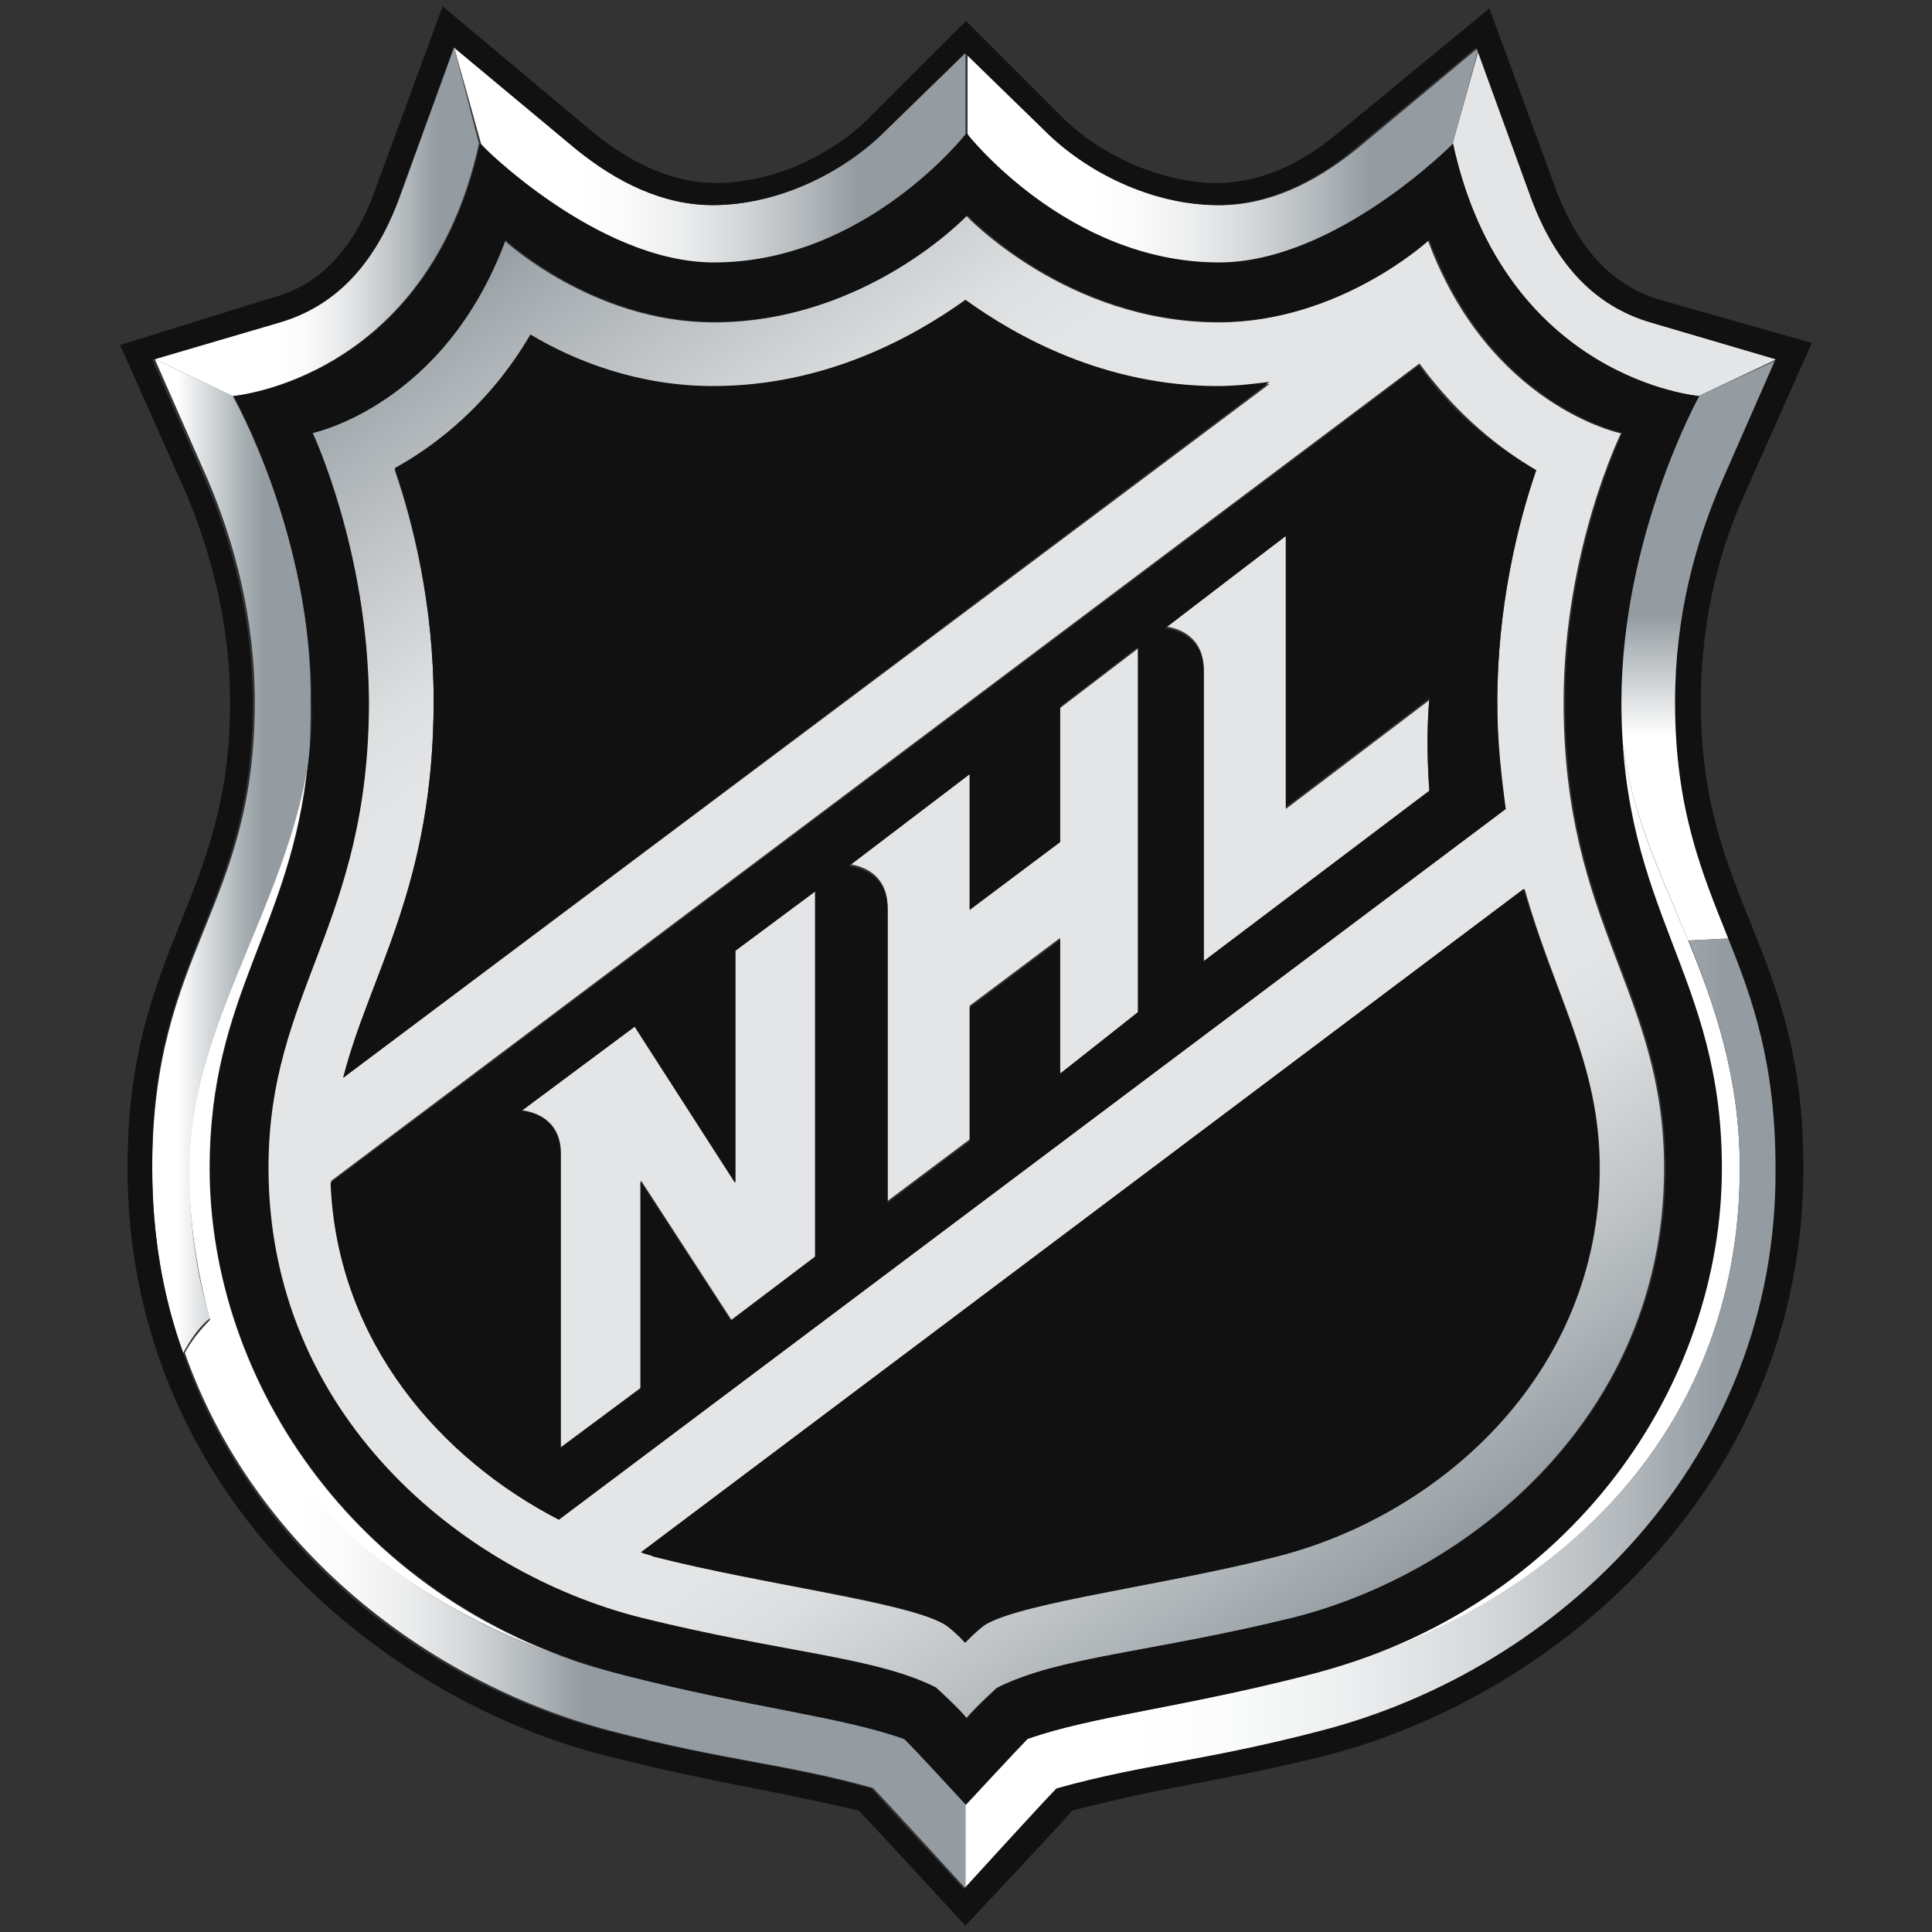
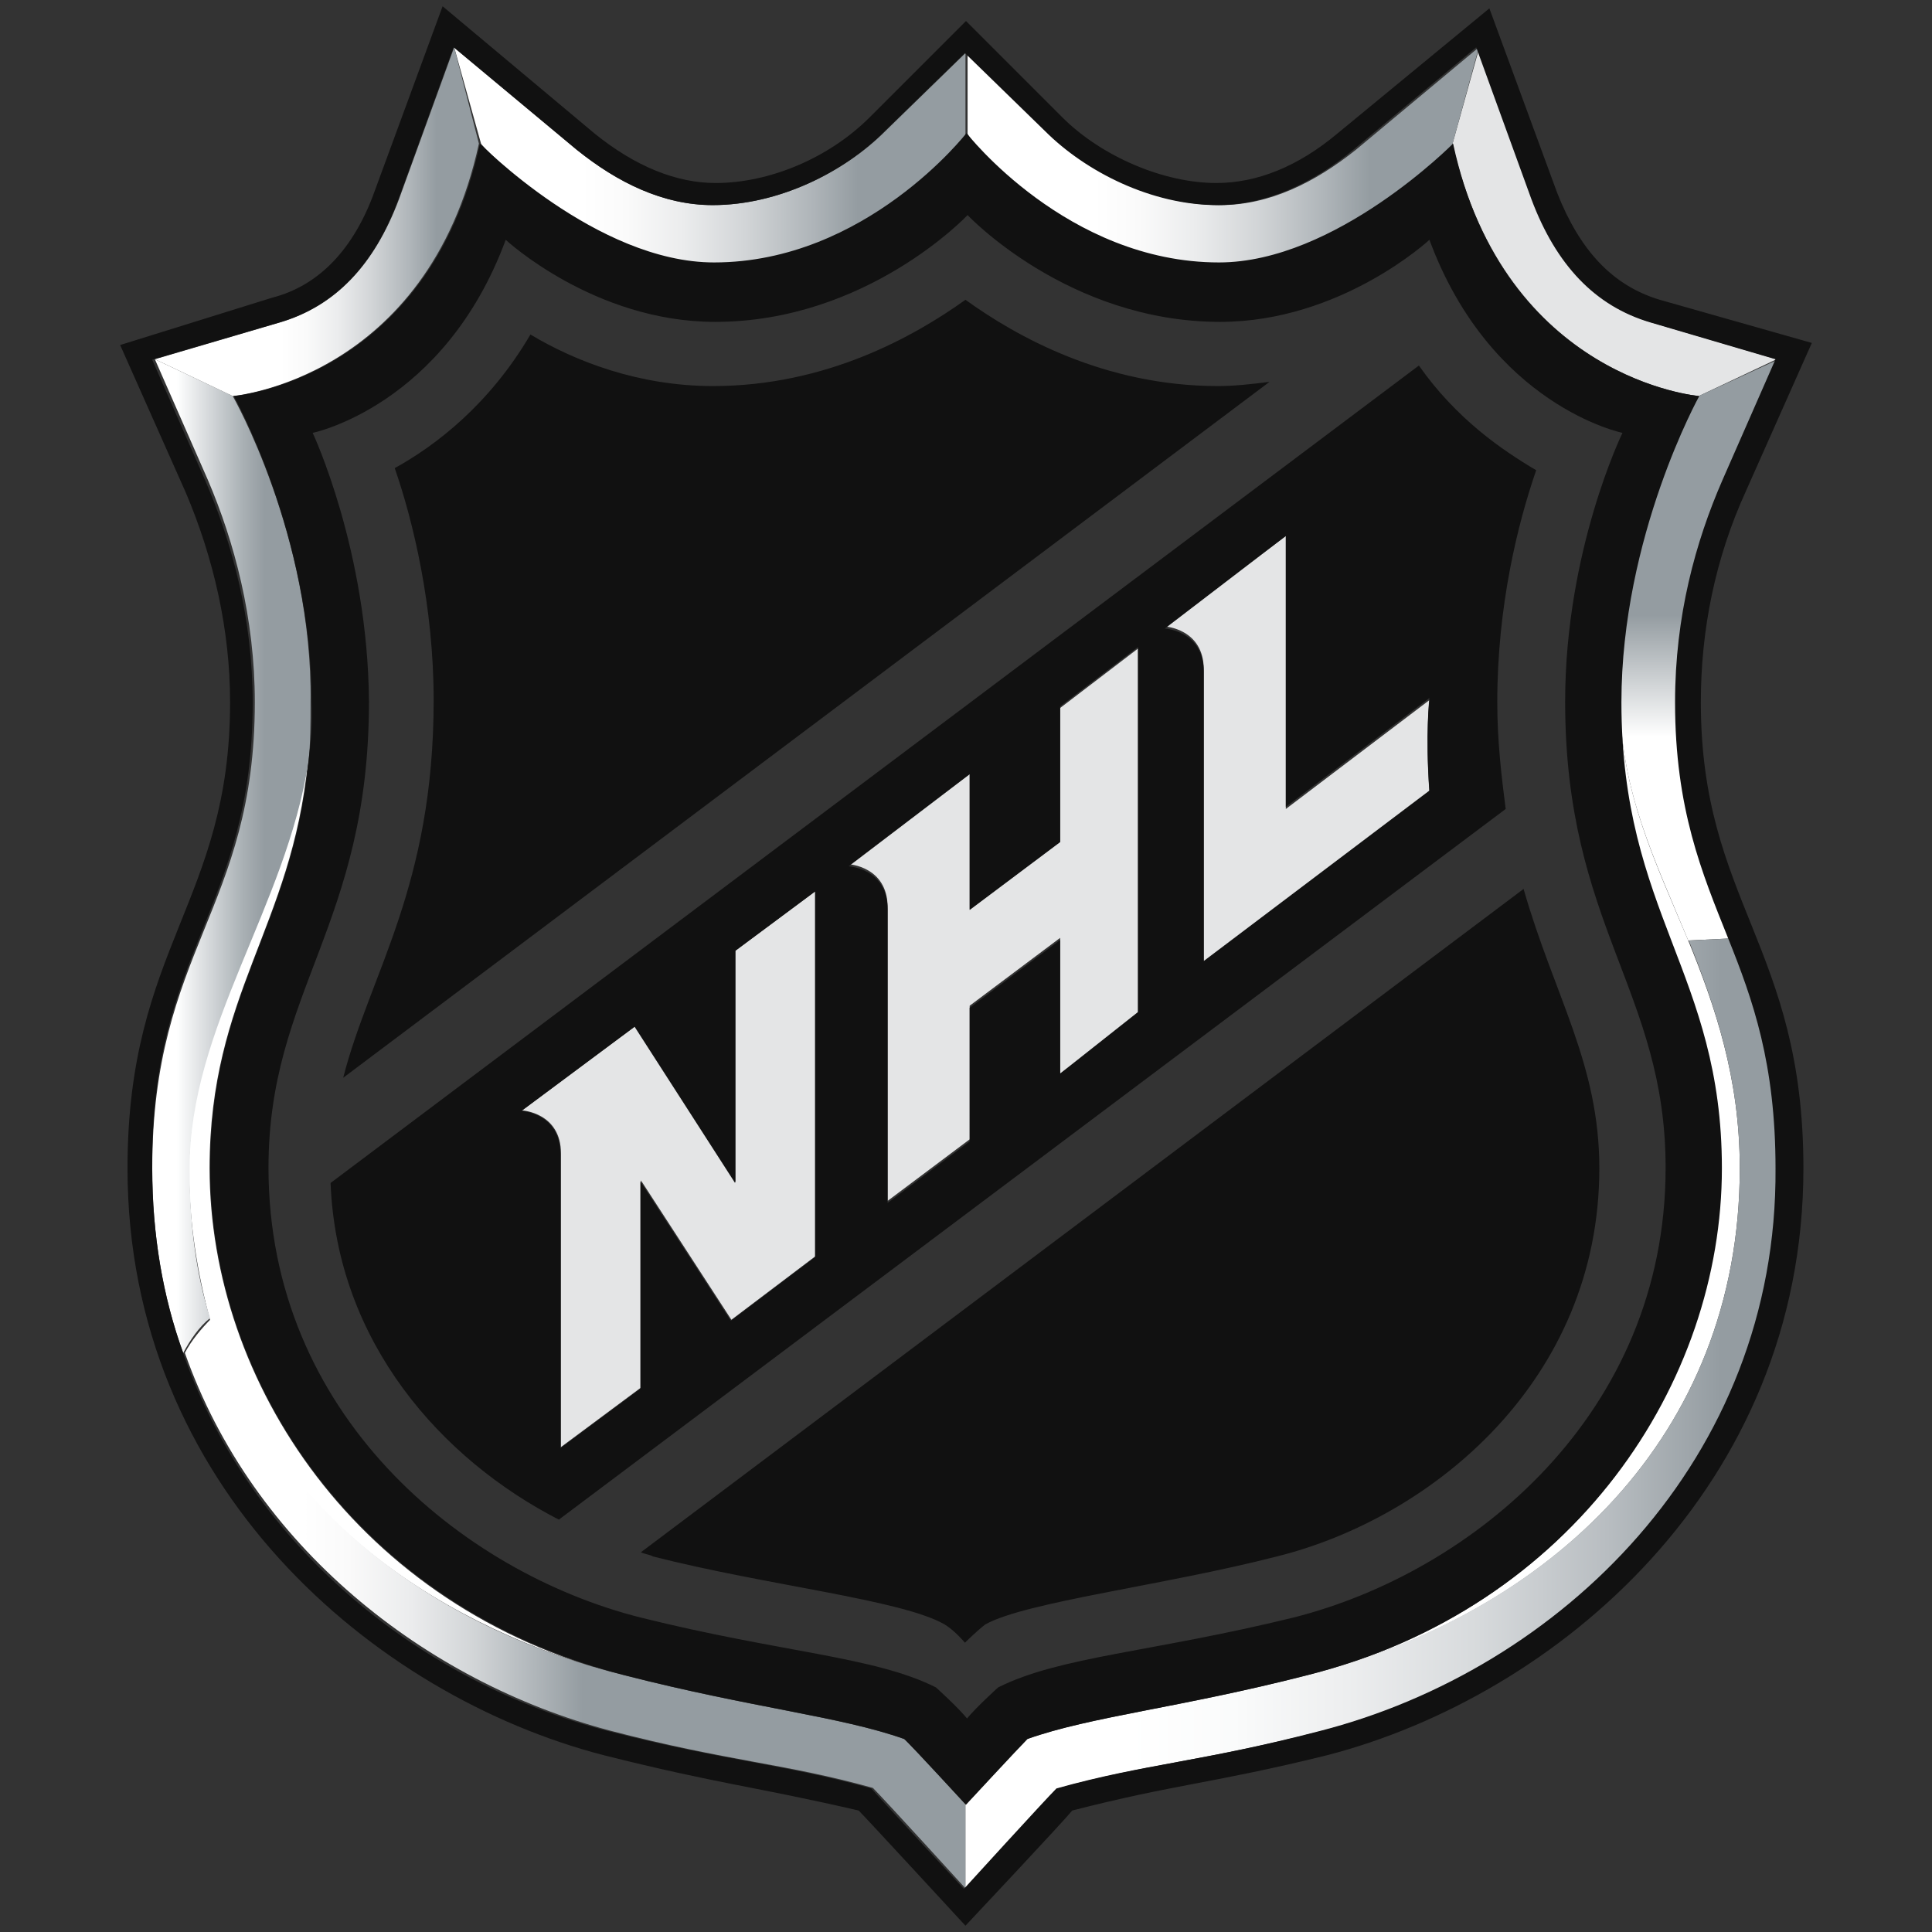
<svg xmlns="http://www.w3.org/2000/svg" xmlns:ns1="http://sodipodi.sourceforge.net/DTD/sodipodi-0.dtd" xmlns:ns2="http://www.inkscape.org/namespaces/inkscape" version="1.1" id="Layer_1" ns1:docname="60.svg" ns2:version="1.2.2 (b0a84865, 2022-12-01)" x="0px" y="0px" viewBox="-646.8 31.3 300 300" xml:space="preserve" width="300" height="300">
  <rect x="-646.8" y="31.3" width="300" height="300" fill="#333333" stroke="none" />
  <defs id="defs128" />
  <style type="text/css" id="style9">
	.st0{fill:#FFFFFF;}
	.st1{fill:#E4E5E6;}
	.st2{fill:url(#path19_1_);}
	.st3{fill:url(#path30_1_);}
	.st4{fill:url(#path45_1_);}
	.st5{fill:url(#path68_1_);}
	.st6{fill:url(#path83_1_);}
	.st7{fill:url(#path98_1_);}
	.st8{fill:url(#path113_1_);}
	.st9{fill:url(#path128_1_);}
	.st10{fill:#111111;}
</style>
  <ns1:namedview id="namedview133" borderopacity="1" gridtolerance="10" bordercolor="#666666" ns2:cx="-10.335955" fit-margin-top="0" showgrid="false" objecttolerance="10" ns2:cy="161.2409" ns2:zoom="0.96749647" guidetolerance="10" pagecolor="#ffffff" fit-margin-left="0" ns2:window-height="898" ns2:current-layer="Layer_1" fit-margin-bottom="0" ns2:window-maximized="0" ns2:pageopacity="0" ns2:window-width="1728" ns2:pageshadow="2" ns2:window-y="62" ns2:window-x="0" fit-margin-right="0" ns2:showpageshadow="2" ns2:pagecheckerboard="0" ns2:deskcolor="#d1d1d1">
	</ns1:namedview>
  <path id="path6" ns2:connector-curvature="0" class="st0" d="m -614.257,212.706 c 0,-27.118 12.742,-37.328 15.274,-63.139 -3.512,22.626 -18.46,40.84 -18.46,63.139 0,8.576 1.307,16.254 3.186,23.279 9.23,31.284 37.328,48.437 64.119,55.461 -41.167,-10.537 -64.119,-45.578 -64.119,-78.74 z m 237.609,0 c 0,-14.049 -3.839,-25.158 -8.005,-35.368 -5.064,-12.089 -10.537,-23.279 -10.537,-37.001 0,32.836 15.601,42.392 15.601,72.369 0,33.162 -22.626,68.203 -64.119,78.74 37.41,-9.557 67.06,-37.001 67.06,-78.74 z" style="stroke-width:0.817" />
  <path id="path8" ns2:connector-curvature="0" class="st1" d="m -390.37,81.364 c -8.576,-2.532 -14.703,-8.903 -18.46,-19.113 l -8.25,-23.606 -4.166,14.948 c 8.25,36.675 38.227,39.207 38.227,39.207 l 12.089,-5.718 z m -142.206,133.548 -15.601,-24.259 -17.561,13.069 c 0,0 6.044,0.327 6.044,6.698 v 45.578 l 12.415,-9.23 v -32.182 l 14.049,21.645 13.069,-9.883 v -56.686 l -12.415,9.23 z m 50.397,-52.929 -14.049,10.537 v -21.074 l -18.787,14.049 c 0,0 6.044,0.327 6.044,6.698 v 45.578 l 12.742,-9.557 V 187.467 l 14.049,-10.537 v 21.074 l 12.089,-8.903 v -57.095 l -12.089,9.23 z m 35.041,-5.064 v -42.392 l -18.787,14.049 c 0,0 6.044,0.327 6.044,6.698 v 45.578 l 35.041,-26.465 c -0.653,-8.903 0,-14.376 0,-14.376 z" style="stroke-width:0.817" />
  <linearGradient id="path19_1_" gradientUnits="userSpaceOnUse" x1="12292.158" y1="-11185.218" x2="12432.77" y2="-11185.218" gradientTransform="matrix(0.225,0,0,-0.225,-3388.533,-2350.031)">
    <stop offset="0.11" style="stop-color:#FFFFFF" id="stop14" />
    <stop offset="0.24" style="stop-color:#DCDFE1" id="stop16" />
    <stop offset="0.44" style="stop-color:#A8AFB3" id="stop18" />
    <stop offset="0.54" style="stop-color:#949CA1" id="stop20" />
  </linearGradient>
  <path id="path19" ns2:connector-curvature="0" class="st2" d="m -607.232,140.337 c 0,32.182 -15.928,38.553 -15.928,72.369 0,10.21 1.634,20.093 4.819,28.67 0.98,-1.879 2.532,-4.166 4.166,-5.391 -2.205,-7.025 -3.186,-14.703 -3.186,-23.279 0,-21.972 14.948,-40.514 18.46,-63.139 0.327,-2.859 0.327,-6.044 0.327,-9.23 0.327,-25.811 -12.089,-47.538 -12.089,-47.538 l -12.089,-5.718 8.25,18.787 c 4.084,9.557 7.27,21.4 7.27,34.469 z" style="fill:url(#path19_1_);stroke-width:0.817" />
  <linearGradient id="path30_1_" gradientUnits="userSpaceOnUse" x1="-257.241" y1="288.63" x2="-257.241" y2="398.91" gradientTransform="matrix(0.817,0,0,-0.817,-172.773,413.069)">
    <stop offset="0" style="stop-color:#FFFFFF" id="stop24" />
    <stop offset="0.35" style="stop-color:#FFFFFF" id="stop26" />
    <stop offset="0.56" style="stop-color:#949CA1" id="stop28" />
    <stop offset="1" style="stop-color:#949CA1" id="stop30" />
  </linearGradient>
  <path id="path30" ns2:connector-curvature="0" class="st3" d="m -395.189,140.337 c 0,13.722 5.391,24.586 10.537,37.001 l 6.698,-0.327 c -4.166,-10.21 -8.25,-20.093 -8.25,-36.675 0,-13.069 3.186,-24.831 7.351,-34.469 l 8.25,-18.787 -12.415,5.718 c 0,0 -12.17,21.727 -12.17,47.538 z" style="fill:url(#path30_1_);stroke-width:0.817" />
  <linearGradient id="path45_1_" gradientUnits="userSpaceOnUse" x1="-545.142" y1="162.539" x2="-396.605" y2="162.539" gradientTransform="matrix(0.817,0,0,-0.817,-172.773,413.069)">
    <stop offset="0.15" style="stop-color:#FFFFFF" id="stop34" />
    <stop offset="0.21" style="stop-color:#FAFAFA" id="stop36" />
    <stop offset="0.29" style="stop-color:#EBECED" id="stop38" />
    <stop offset="0.37" style="stop-color:#D2D5D7" id="stop40" />
    <stop offset="0.45" style="stop-color:#AFB5B9" id="stop42" />
    <stop offset="0.51" style="stop-color:#949CA1" id="stop44" />
  </linearGradient>
  <path id="path45" ns2:connector-curvature="0" class="st4" d="m -506.438,301.33 c -9.883,-3.512 -23.606,-4.819 -43.372,-9.883 -27.118,-6.698 -54.808,-24.259 -64.119,-55.461 -1.634,1.634 -3.186,3.512 -4.166,5.391 10.537,29.977 37.328,51.05 65.998,58.647 18.46,4.819 27.118,5.064 40.84,8.903 1.879,1.879 14.376,15.601 14.376,15.601 v -13.069 c 0,0.082 -8.25,-9.148 -9.557,-10.128 z" style="fill:url(#path45_1_);stroke-width:0.817" />
  <linearGradient id="path68_1_" gradientUnits="userSpaceOnUse" x1="-308.655" y1="170.234" x2="-484.756" y2="421.662" gradientTransform="matrix(0.817,0,0,-0.817,-172.773,413.069)">
    <stop offset="0" style="stop-color:#949CA1" id="stop48" />
    <stop offset="1.000000e-002" style="stop-color:#99A1A6" id="stop50" />
    <stop offset="0.12" style="stop-color:#C2C6C8" id="stop52" />
    <stop offset="0.2" style="stop-color:#DBDDDE" id="stop54" />
    <stop offset="0.25" style="stop-color:#E4E5E6" id="stop56" />
    <stop offset="0.75" style="stop-color:#E4E5E6" id="stop58" />
    <stop offset="0.8" style="stop-color:#DCDEDF" id="stop60" />
    <stop offset="0.87" style="stop-color:#C7CACD" id="stop62" />
    <stop offset="0.97" style="stop-color:#A3AAAE" id="stop64" />
    <stop offset="1" style="stop-color:#949CA1" id="stop66" />
  </linearGradient>
-   <path id="path68" ns2:connector-curvature="0" class="st5" d="m -547.605,282.543 c 21.972,5.391 36.348,6.044 45.905,10.864 0,0 3.512,3.186 4.819,4.819 1.307,-1.634 4.819,-4.819 4.819,-4.819 9.557,-4.819 23.932,-5.391 45.905,-10.864 27.771,-7.025 57.748,-31.529 57.748,-69.837 0,-27.445 -15.601,-37.655 -15.601,-72.369 0,-23.606 8.903,-41.739 8.903,-41.739 0,0 -20.42,-4.166 -29.977,-29.977 0,0 -13.722,12.742 -32.509,12.742 -23.606,0 -39.207,-16.581 -39.207,-16.581 0,0 -15.601,16.581 -39.207,16.581 -18.787,0 -32.509,-12.742 -32.509,-12.742 -9.557,25.811 -29.977,29.977 -29.977,29.977 0,0 8.903,18.215 8.903,41.739 0,34.796 -15.601,44.924 -15.601,72.369 -0.082,38.553 29.895,62.812 57.585,69.837 z m 149.231,-69.837 c 0,32.509 -25.811,53.909 -50.07,60.28 -17.561,4.492 -38.553,6.698 -45.251,10.537 -1.634,0.98 -3.186,2.859 -3.186,2.859 0,0 -1.879,-1.879 -3.186,-2.859 -6.371,-3.512 -27.771,-6.044 -45.251,-10.537 -0.653,-0.327 -1.307,-0.327 -1.879,-0.653 l 137.142,-102.999 c 4.656,16.581 11.68,27.118 11.68,43.372 z m -9.883,-108.39 c -2.859,8.25 -6.044,21.4 -6.044,36.021 0,6.044 0.327,11.762 1.307,16.581 l -147.025,110.351 c -18.46,-9.557 -34.469,-27.771 -35.368,-52.602 L -426.391,87.735 c 6.044,8.25 12.742,13.396 18.133,16.581 z m -171.203,36.021 c 0,-14.948 -3.186,-27.771 -6.044,-36.021 6.371,-3.512 14.703,-9.883 21.074,-20.747 7.025,3.839 16.908,8.005 28.343,8.005 17.561,0 31.284,-7.678 39.207,-13.396 8.005,5.718 21.645,13.396 39.207,13.396 2.859,0 5.391,-0.327 8.005,-0.653 L -593.51,198.657 c 4.166,-16.254 14.049,-29.65 14.049,-58.32 z" style="fill:url(#path68_1_);stroke-width:0.817" />
  <linearGradient id="path83_1_" gradientUnits="userSpaceOnUse" x1="-494.12" y1="437.753" x2="-396.722" y2="437.753" gradientTransform="matrix(0.817,0,0,-0.817,-172.773,413.069)">
    <stop offset="0.25" style="stop-color:#FFFFFF" id="stop70" />
    <stop offset="0.34" style="stop-color:#FAFAFA" id="stop72" />
    <stop offset="0.45" style="stop-color:#EBECED" id="stop74" />
    <stop offset="0.57" style="stop-color:#D2D5D7" id="stop76" />
    <stop offset="0.7" style="stop-color:#AFB5B9" id="stop78" />
    <stop offset="0.79" style="stop-color:#949CA1" id="stop80" />
  </linearGradient>
  <path id="path83" ns2:connector-curvature="0" class="st6" d="m -536.088,72.379 c 23.606,0 39.207,-20.093 39.207,-20.093 V 39.543 l -12.415,12.089 c -6.371,6.371 -16.581,11.517 -26.791,11.517 -7.678,0 -14.948,-3.512 -21.074,-8.576 l -19.113,-15.928 4.166,14.948 c -0.327,0 17.806,18.787 36.021,18.787 z" style="fill:url(#path83_1_);stroke-width:0.817" />
  <linearGradient id="path98_1_" gradientUnits="userSpaceOnUse" x1="-396.8" y1="198.648" x2="-242.212" y2="198.648" gradientTransform="matrix(0.817,0,0,-0.817,-172.773,413.069)">
    <stop offset="0.2" style="stop-color:#FFFFFF" id="stop84" />
    <stop offset="0.33" style="stop-color:#FAFBFB" id="stop86" />
    <stop offset="0.47" style="stop-color:#EDEEEF" id="stop88" />
    <stop offset="0.63" style="stop-color:#D7DADC" id="stop90" />
    <stop offset="0.79" style="stop-color:#B8BDC1" id="stop92" />
    <stop offset="0.93" style="stop-color:#949CA1" id="stop94" />
  </linearGradient>
  <path id="path98" ns2:connector-curvature="0" class="st7" d="m -376.648,212.706 c 0,41.739 -29.65,69.184 -67.305,78.74 -19.767,5.064 -33.489,6.371 -43.372,9.883 -1.307,1.307 -9.557,10.21 -9.557,10.21 v 13.069 c 0,0 12.742,-13.722 14.376,-15.601 13.722,-3.839 22.299,-4.166 40.84,-8.903 37.328,-9.557 71.144,-42.066 71.144,-87.398 0,-16.254 -3.512,-26.138 -7.351,-35.694 l -6.698,0.327 c 4.084,10.21 7.923,21.319 7.923,35.368 z" style="fill:url(#path98_1_);stroke-width:0.817" />
  <linearGradient id="path113_1_" gradientUnits="userSpaceOnUse" x1="-396.722" y1="437.753" x2="-299.323" y2="437.753" gradientTransform="matrix(0.817,0,0,-0.817,-172.773,413.069)">
    <stop offset="0.25" style="stop-color:#FFFFFF" id="stop98" />
    <stop offset="0.34" style="stop-color:#FAFAFA" id="stop100" />
    <stop offset="0.45" style="stop-color:#EBECED" id="stop102" />
    <stop offset="0.57" style="stop-color:#D2D5D7" id="stop104" />
    <stop offset="0.7" style="stop-color:#AFB5B9" id="stop106" />
    <stop offset="0.79" style="stop-color:#949CA1" id="stop108" />
  </linearGradient>
  <path id="path113" ns2:connector-curvature="0" class="st8" d="m -457.675,72.379 c 18.215,0 36.348,-18.46 36.348,-18.46 l 4.166,-15.274 -19.113,15.928 c -6.371,5.064 -13.396,8.576 -21.074,8.576 -10.21,0 -20.42,-5.064 -26.791,-11.517 l -12.415,-12.089 v 12.497 c -0.327,0.245 15.274,20.338 38.88,20.338 z" style="fill:url(#path113_1_);stroke-width:0.817" />
  <linearGradient id="path128_1_" gradientUnits="userSpaceOnUse" x1="-551.115" y1="425.261" x2="-489.202" y2="425.261" gradientTransform="matrix(0.817,0,0,-0.817,-172.773,413.069)">
    <stop offset="0.39" style="stop-color:#FFFFFF" id="stop112" />
    <stop offset="0.47" style="stop-color:#FAFAFA" id="stop114" />
    <stop offset="0.57" style="stop-color:#EBECED" id="stop116" />
    <stop offset="0.67" style="stop-color:#D2D5D7" id="stop118" />
    <stop offset="0.79" style="stop-color:#AFB5B9" id="stop120" />
    <stop offset="0.87" style="stop-color:#949CA1" id="stop122" />
  </linearGradient>
  <path id="path128" ns2:connector-curvature="0" class="st9" d="m -572.436,53.592 -3.839,-14.948 -8.576,23.606 c -3.839,10.21 -9.883,16.581 -18.46,19.113 l -19.44,5.718 12.089,5.718 c -0.082,0 30.222,-2.532 38.227,-39.207 z" style="fill:url(#path128_1_);stroke-width:0.817" />
  <path id="path130" ns2:connector-curvature="0" ns1:nodetypes="ccscsccscccccccsccsscccccssccccccsscssccccccsccccscccsccccccscccccccccscccccscccccccccscccccccccccccscccccccccccscccscccccssccscsccccccscsccsscccccscc" class="st10" d="M -593.51,198.657 -449.67,90.594 c -2.532,0.327 -5.391,0.653 -8.005,0.653 -17.561,0 -31.284,-7.678 -39.207,-13.396 -8.005,5.718 -21.645,13.396 -39.207,13.396 -11.517,0 -21.4,-3.839 -28.343,-8.005 -6.371,10.864 -14.703,17.235 -21.074,20.747 2.859,8.25 6.044,21.4 6.044,36.021 0,28.997 -9.883,42.392 -14.049,58.647 z m 46.231,73.676 c 0.653,0.327 1.307,0.327 1.879,0.653 17.561,4.492 38.553,6.698 45.251,10.537 1.634,0.98 3.186,2.859 3.186,2.859 0,0 1.879,-1.879 3.186,-2.859 6.371,-3.512 27.771,-6.044 45.251,-10.537 24.259,-6.044 50.07,-27.445 50.07,-60.28 0,-16.254 -7.025,-26.791 -11.762,-43.372 z m -63.793,-131.996 c 0,30.957 -15.928,37.982 -15.928,72.369 0,49.417 38.227,81.926 74.003,91.156 17.888,4.492 23.279,4.819 39.533,8.576 1.307,1.307 16.581,17.888 16.581,17.888 0,0 15.274,-16.254 16.581,-17.888 16.254,-4.166 21.645,-4.166 39.533,-8.576 35.694,-9.23 74.003,-41.739 74.003,-91.156 0,-34.469 -15.928,-41.412 -15.928,-72.369 0,-11.19 2.205,-22.299 7.025,-32.836 l 10.21,-22.952 -23.606,-6.698 c -7.351,-2.205 -12.415,-7.678 -15.928,-16.581 l -10.537,-28.67 -23.606,19.44 c -6.044,5.064 -12.415,7.678 -18.787,7.678 -8.25,0 -17.888,-4.166 -23.932,-10.21 L -496.8,34.561 -511.748,49.508 c -6.371,6.371 -15.601,10.21 -23.932,10.21 -6.044,0 -12.415,-2.532 -18.787,-7.678 l -23.606,-19.767 -10.537,28.67 c -3.186,8.903 -8.576,14.703 -15.928,16.581 l -23.606,7.351 10.21,22.952 c 4.329,10.21 6.861,21.319 6.861,32.509 z m 7.678,-58.973 c 8.576,-2.532 14.703,-8.903 18.46,-19.113 l 8.576,-23.606 19.113,15.928 c 6.371,5.064 13.396,8.576 21.074,8.576 10.21,0 20.42,-5.064 26.791,-11.517 l 12.415,-12.089 12.415,12.089 c 6.371,6.371 16.581,11.517 26.791,11.517 7.678,0 14.948,-3.512 21.074,-8.576 l 19.113,-15.928 8.576,23.606 c 3.839,10.21 9.883,16.581 18.46,19.113 l 19.44,5.718 -8.25,18.787 c -4.166,9.557 -7.351,21.074 -7.351,34.469 0,16.581 4.166,26.465 8.25,36.675 3.839,9.557 7.351,19.44 7.351,35.694 0.327,45.251 -33.489,77.842 -70.817,87.398 -18.46,4.819 -27.118,5.064 -40.84,8.903 -1.879,1.879 -14.376,15.601 -14.376,15.601 0,0 -12.742,-13.722 -14.376,-15.601 -13.722,-3.839 -22.299,-4.166 -40.84,-8.903 -28.67,-7.351 -55.461,-28.343 -65.998,-58.647 -3.186,-8.903 -4.819,-18.46 -4.819,-28.67 -0.327,-33.816 15.601,-40.187 15.601,-72.369 0,-13.069 -3.186,-24.831 -7.351,-34.469 l -8.25,-18.787 z m 43.372,185.905 147.025,-110.351 c -0.653,-5.064 -1.307,-10.537 -1.307,-16.581 0,-14.948 3.186,-27.771 6.044,-36.021 -5.391,-3.186 -12.415,-8.005 -18.215,-16.254 L -595.47,214.993 c 0.98,24.831 17.316,42.964 35.449,52.276 z m 112.883,-152.743 v 42.066 l 22.299,-16.908 c 0,0 -0.653,5.391 0,14.376 l -35.041,26.465 v -44.924 c 0,-6.371 -6.044,-6.698 -6.044,-6.698 z m -49.09,37.001 v 21.074 l 14.049,-10.537 v -21.074 l 12.089,-9.23 v 56.686 l -12.089,9.557 v -20.747 l -14.049,10.537 v 20.747 l -12.742,9.557 v -45.578 c 0,-6.371 -6.044,-6.698 -6.044,-6.698 z m -52.031,39.207 15.601,24.259 v -36.021 l 12.415,-9.23 v 56.768 l -13.069,9.883 -14.049,-21.645 v 32.182 l -12.415,9.23 v -45.659 c 0,-6.371 -6.044,-6.698 -6.044,-6.698 z m -50.642,-41.167 c -2.532,25.811 -15.274,36.021 -15.274,63.139 0,33.162 22.952,68.203 64.446,78.74 19.767,5.064 33.489,6.371 43.372,9.883 1.307,1.307 9.557,10.21 9.557,10.21 0,0 8.25,-8.903 9.557,-10.21 9.883,-3.512 23.606,-4.819 43.372,-9.883 41.739,-10.537 64.446,-45.578 64.446,-78.74 0,-30.304 -15.601,-39.533 -15.601,-72.369 0,-25.811 12.089,-47.538 12.089,-47.538 0,0 -30.304,-2.532 -38.227,-39.207 0,0 -18.215,18.46 -36.348,18.46 -23.606,0 -39.207,-20.093 -39.207,-20.093 0,0 -15.601,20.093 -39.207,20.093 -18.215,0 -36.348,-18.46 -36.348,-18.46 -8.005,36.675 -38.227,39.207 -38.227,39.207 0,0 12.089,21.645 12.089,47.538 0.163,3.512 -0.163,6.371 -0.49,9.23 z m 0.653,-51.05 c 0,0 20.42,-4.166 29.977,-29.977 0,0 13.722,12.742 32.509,12.742 23.606,0 39.207,-16.581 39.207,-16.581 0,0 15.601,16.581 39.207,16.581 18.787,0 32.509,-12.742 32.509,-12.742 9.557,25.811 29.977,29.977 29.977,29.977 0,0 -8.903,18.215 -8.903,41.739 0,34.796 15.601,44.924 15.601,72.369 0,38.227 -29.977,62.812 -57.748,69.837 -21.972,5.391 -36.348,6.044 -45.905,10.864 0,0 -3.512,3.186 -4.819,4.819 -1.307,-1.634 -4.819,-4.819 -4.819,-4.819 -9.557,-4.819 -23.932,-5.391 -45.905,-10.864 -27.771,-7.025 -57.748,-31.529 -57.748,-69.837 0,-27.445 15.601,-37.655 15.601,-72.369 -0.163,-23.524 -8.74,-41.739 -8.74,-41.739 z" style="stroke-width:0.817" />
</svg>